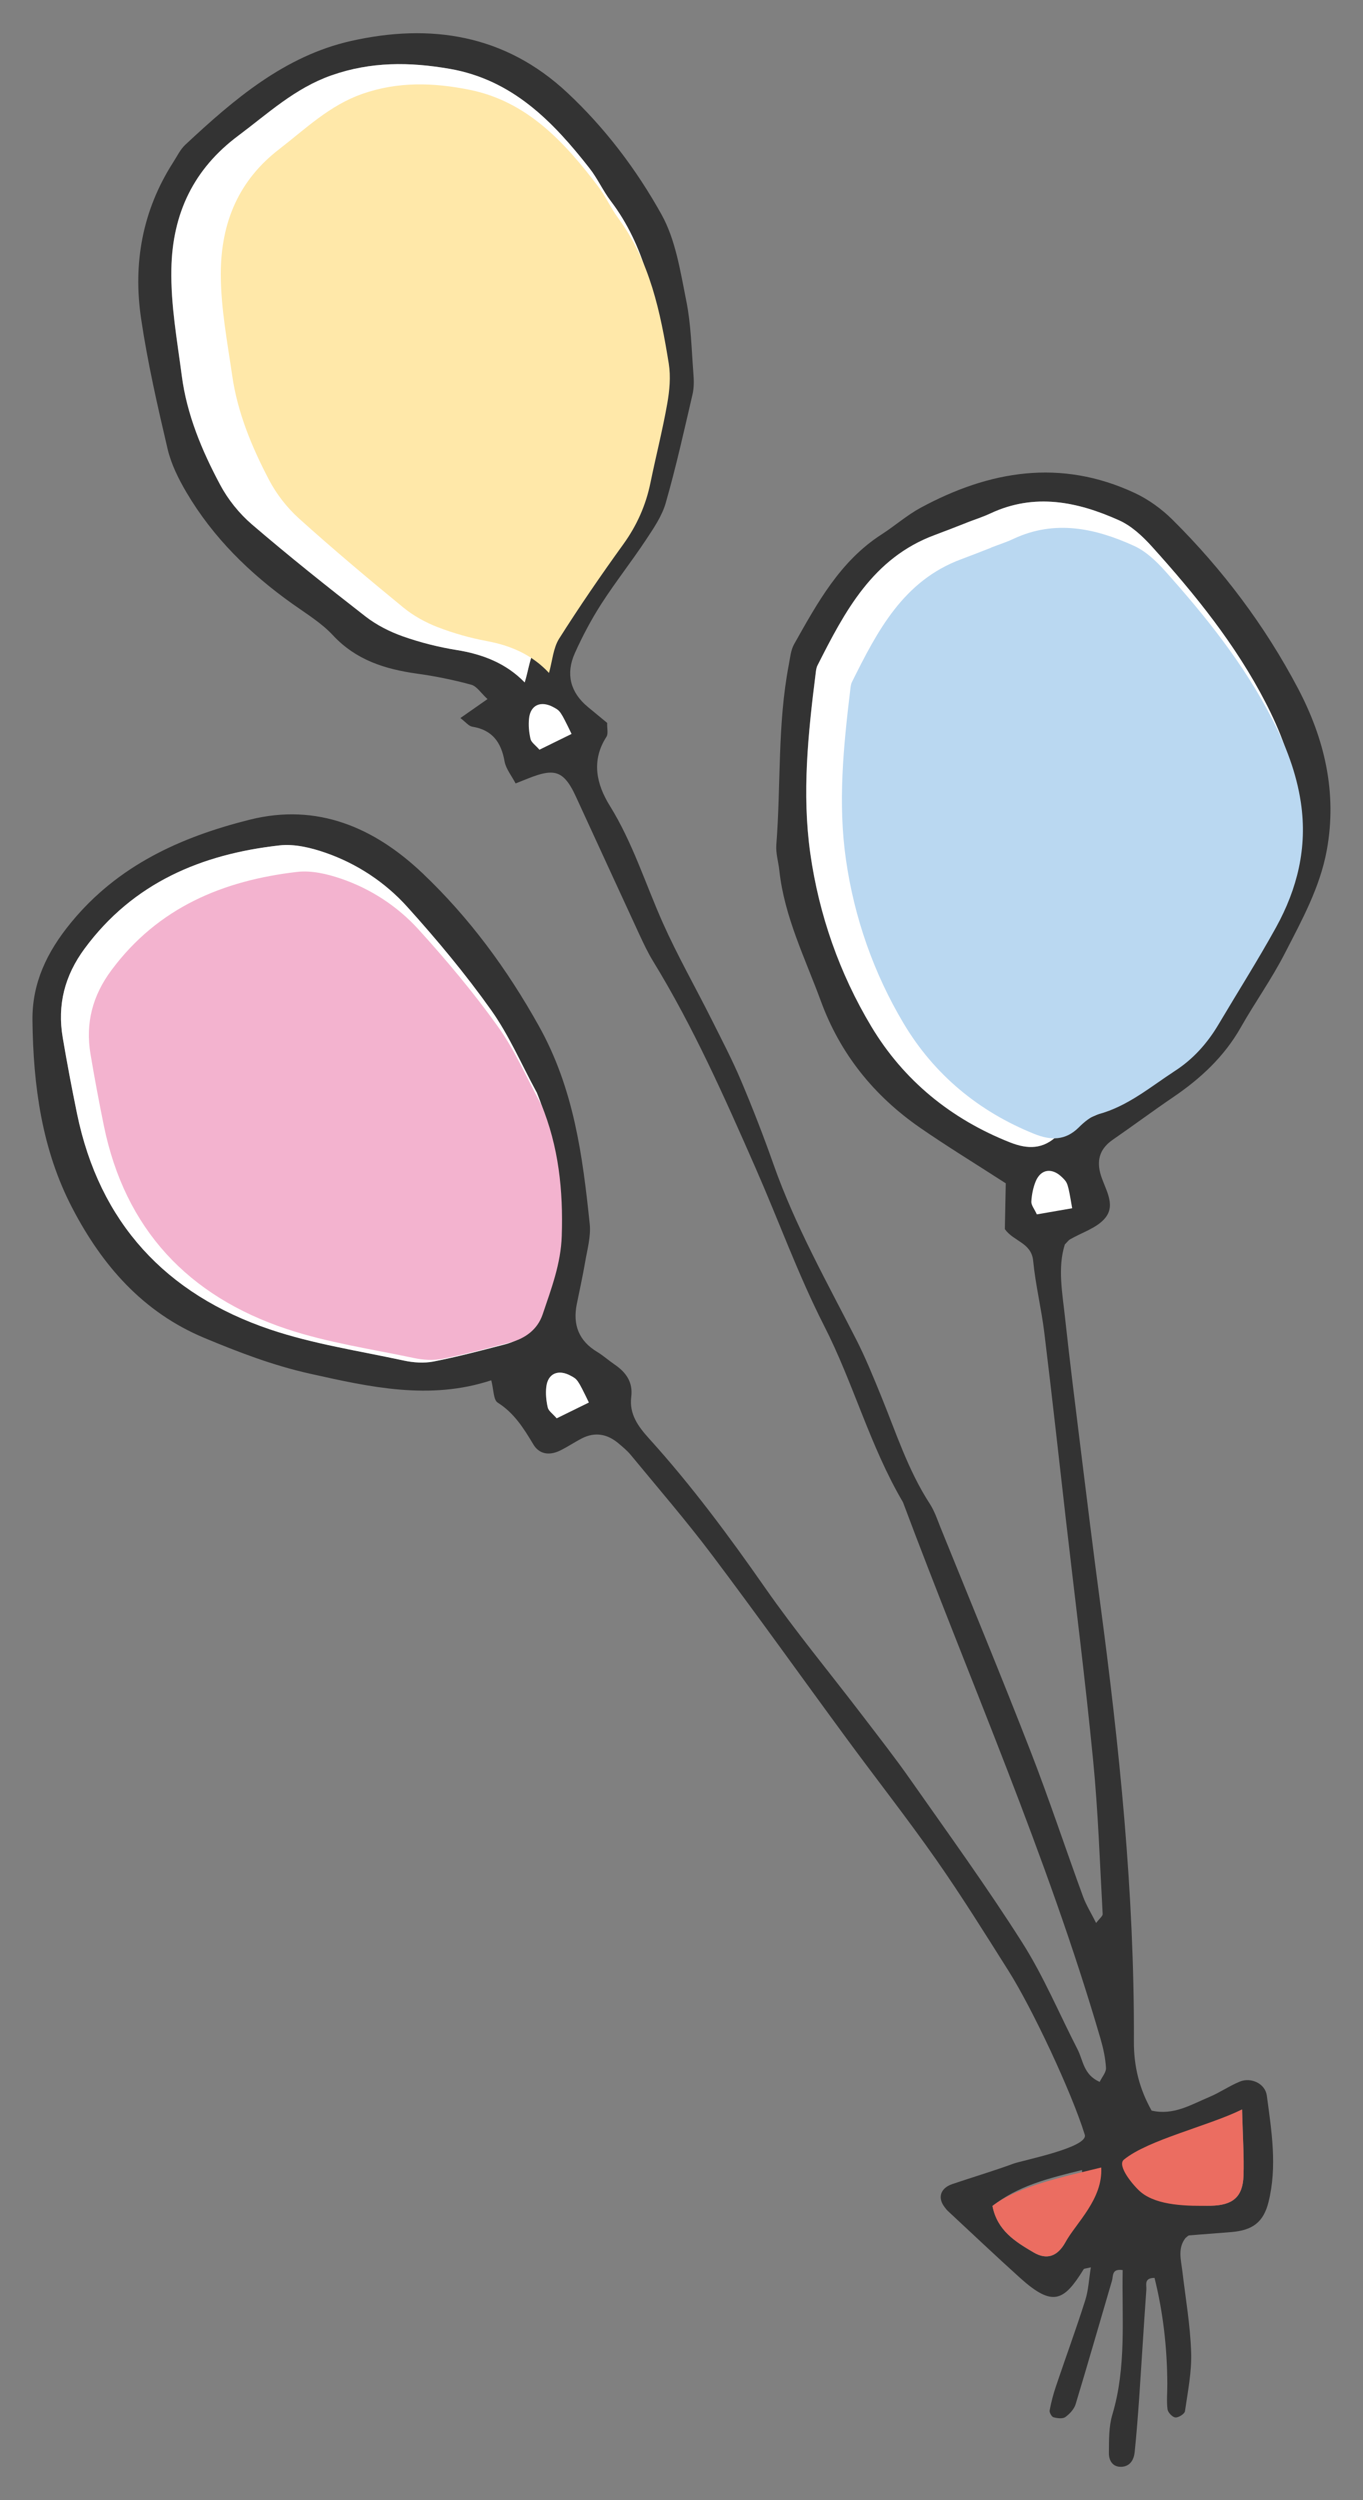
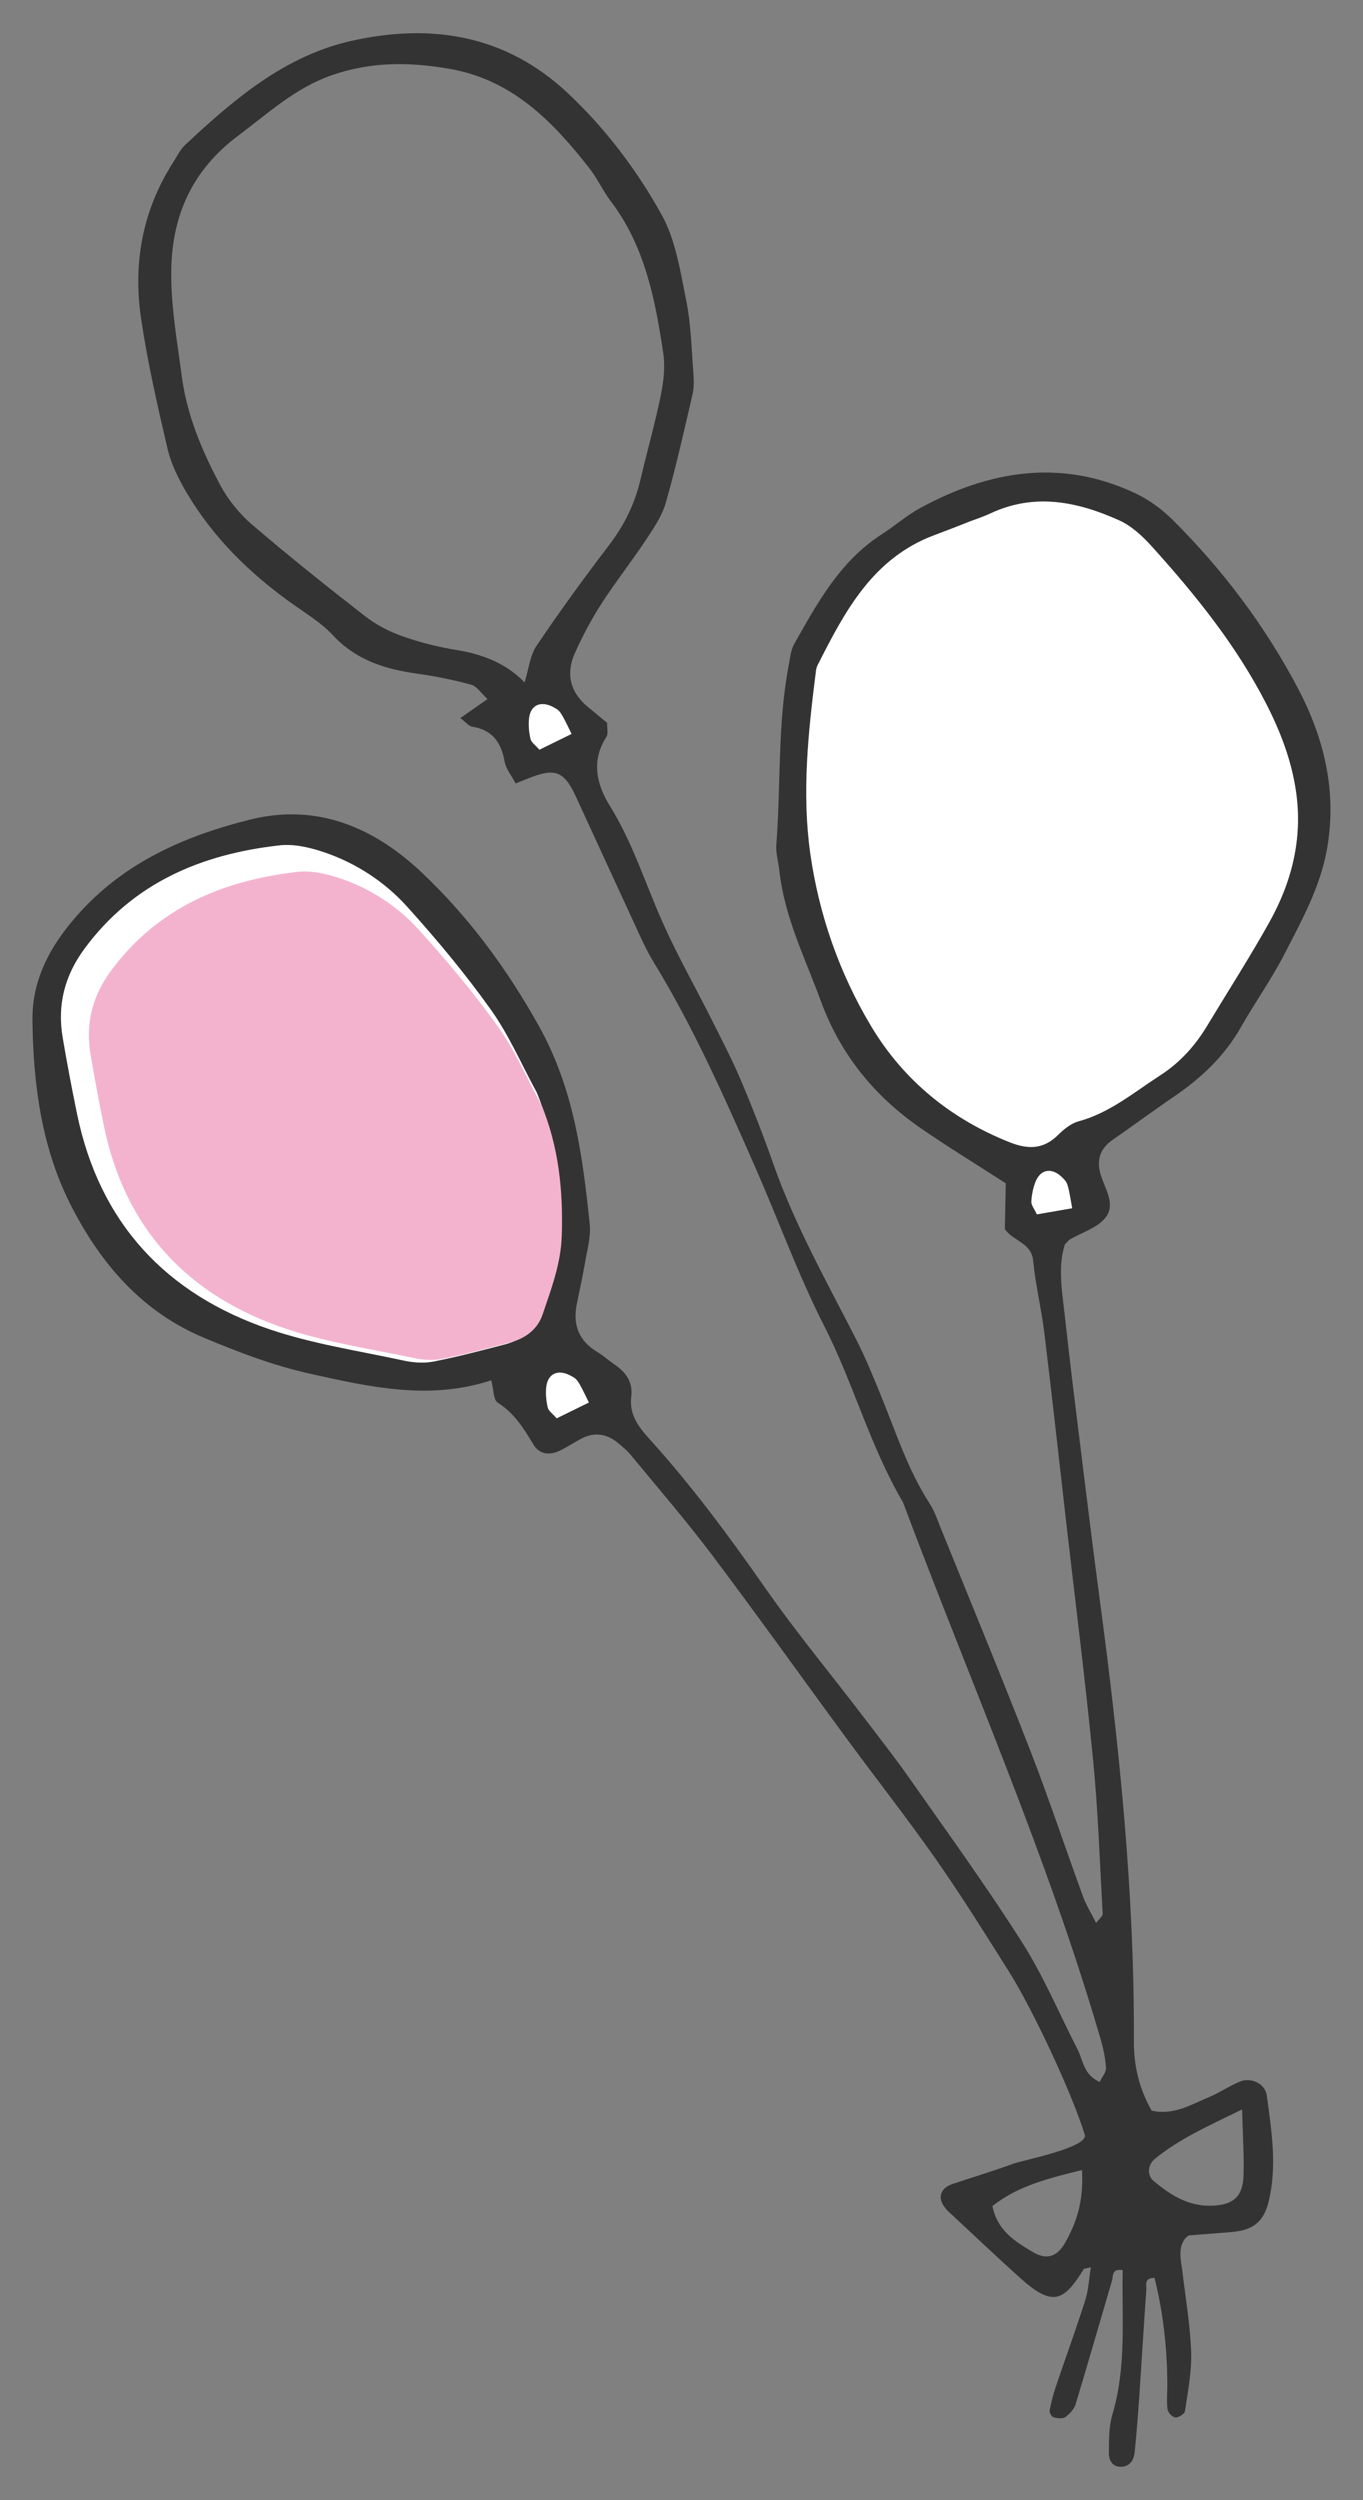
<svg xmlns="http://www.w3.org/2000/svg" id="side-balloon" viewBox="0 0 210 385">
  <rect x="0" y="0" width="210" height="385" fill="#808080" stroke="none" />
  <defs>
    <style>
      .cls-1 {
        fill: #fff;
      }

      .cls-1, .cls-2, .cls-3, .cls-4, .cls-5, .cls-6 {
        fill-rule: evenodd;
      }

      .cls-2 {
        fill: #eb6d61;
      }

      .cls-3 {
        fill: #f3b3cf;
      }

      .cls-4 {
        fill: #bad8f1;
      }

      .cls-5 {
        fill: #333;
      }

      .cls-6 {
        fill: #ffe8a9;
      }
    </style>
  </defs>
  <path class="cls-5" d="M168.9,296.1c.54-.72,1.01-1.05.99-1.36-.44-7.93-.7-15.87-1.48-23.76-1.2-12.3-2.76-24.56-4.17-36.83-1.1-9.64-2.16-19.28-3.34-28.91-.45-3.72-1.36-7.38-1.72-11.1-.27-2.79-3.03-2.97-4.36-4.87.05-2.44.1-5.02.14-7.05-4.78-3.09-9.09-5.71-13.23-8.58-7.08-4.91-12.28-11.35-15.26-19.49-2.43-6.61-5.63-12.99-6.4-20.13-.14-1.31-.56-2.64-.46-3.93.72-9.23.16-18.56,1.92-27.71.21-1.08.3-2.26.82-3.18,3.58-6.35,7.07-12.78,13.47-16.9,2.04-1.31,3.89-2.95,6.01-4.1,10.62-5.75,21.6-7.59,32.97-2.3,2.15,1,4.19,2.48,5.87,4.15,7.72,7.67,14.22,16.3,19.3,25.93,4.12,7.81,6.07,16.1,4.45,24.95-1.05,5.73-3.85,10.8-6.47,15.89-2.01,3.92-4.59,7.53-6.77,11.37-2.57,4.54-6.25,7.94-10.51,10.82-3.1,2.11-6.11,4.35-9.2,6.48-1.85,1.28-2.53,2.9-1.96,5.13.59,2.29,2.52,4.75.8,6.9-1.26,1.58-3.63,2.26-5.5,3.36-.18.11-.31.31-.75.76-1.14,3.58-.37,7.51.05,11.42.74,6.8,1.59,13.58,2.43,20.36.95,7.66,1.89,15.33,2.91,22.98,3.01,22.54,5.35,45.14,5.25,67.92-.02,3.89.84,7.33,2.73,10.69,3.37.78,6.08-.92,8.88-2.09,1.62-.68,3.09-1.71,4.72-2.38,1.71-.7,3.9.3,4.15,2.15.73,5.45,1.63,10.94.26,16.41-.77,3.09-2.44,4.33-5.68,4.61-2.18.19-4.37.33-6.54.52-.19.02-.36.25-.57.4-1.22,1.56-.7,3.32-.49,5.05.49,4.16,1.22,8.31,1.36,12.49.11,3.03-.51,6.1-.95,9.13-.06.41-.99,1.01-1.48.96-.46-.04-1.15-.77-1.21-1.26-.16-1.3-.02-2.63-.03-3.95-.03-5.51-.64-10.94-1.97-16.28-1.67,0-1.21,1.11-1.26,1.79-.39,5.5-.72,11.01-1.09,16.5-.2,2.85-.42,5.71-.71,8.55-.12,1.15-.69,2.17-2,2.25-1.39.08-1.99-.97-1.97-2.13.02-1.97-.03-4.04.53-5.9,2.2-7.35,1.45-14.82,1.59-22.26-1.73-.26-1.43.93-1.64,1.61-1.87,6.34-3.68,12.69-5.6,19.02-.23.77-.92,1.52-1.59,2-.42.3-1.25.19-1.83.03-.29-.08-.65-.74-.59-1.06.24-1.28.58-2.55,1-3.79,1.48-4.39,3.08-8.73,4.48-13.15.5-1.56.57-3.26.87-5.09-.72.19-1.03.17-1.11.3-3.06,4.95-4.77,5.86-9.82,1.31-3.77-3.4-7.45-6.89-11.16-10.34-.16-.15-.28-.34-.42-.51-1.15-1.45-.69-2.95,1.17-3.58,3.13-1.06,6.31-2,9.41-3.14,1.41-.52,11.63-2.5,10.99-4.47-2.04-6.57-8.07-19.4-11.74-25.21-3.65-5.78-7.27-11.59-11.19-17.19-4.43-6.32-9.21-12.4-13.78-18.62-6.92-9.41-13.7-18.93-20.73-28.26-3.98-5.28-8.31-10.29-12.52-15.4-.56-.67-1.25-1.24-1.93-1.81-1.68-1.39-3.54-1.75-5.54-.75-1.18.6-2.28,1.36-3.47,1.93-1.66.78-3.17.51-4.06-.98-1.48-2.47-2.95-4.83-5.5-6.44-.65-.41-.6-1.95-.98-3.43-9.49,3.12-18.67,1.05-27.99-1.03-5.67-1.27-10.93-3.29-16.23-5.5-9.49-3.96-15.75-11.2-20.33-19.99-4.7-9-6.02-18.86-6.14-28.88-.07-5.78,2.24-10.56,5.91-15.04,7.24-8.85,16.95-13.23,27.58-15.89,10.38-2.6,19.18,1.2,26.6,8.24,7.22,6.86,13.03,14.74,17.95,23.56,5.39,9.66,6.72,19.95,7.82,30.46.2,1.92-.38,3.93-.71,5.88-.37,2.18-.86,4.33-1.29,6.49-.63,3.16.32,5.63,3.15,7.33.94.57,1.77,1.32,2.68,1.94,1.77,1.2,2.85,2.72,2.57,4.98-.34,2.67,1.07,4.57,2.76,6.44,6.53,7.21,12.3,15,17.87,22.98,4.67,6.69,9.89,12.99,14.85,19.48,2.54,3.33,5.13,6.62,7.53,10.05,5.83,8.31,11.8,16.54,17.24,25.11,3.29,5.18,5.69,10.94,8.51,16.42.87,1.68.9,3.91,3.41,5.01.36-.76,1.02-1.48.97-2.17-.09-1.51-.42-3.04-.85-4.5-8.24-28.23-20.14-55.12-30.43-82.6-5.07-8.6-7.64-18.35-12.14-27.15-4.03-7.91-7-16.19-10.54-24.25-4.78-10.88-9.6-21.77-15.84-31.94-.8-1.31-1.46-2.72-2.11-4.12-3.24-7-6.45-14.01-9.68-21.02-.28-.6-.56-1.2-.91-1.77-1.28-2.07-2.52-2.51-5.03-1.74-1.03.32-2.03.77-3.43,1.31-.63-1.2-1.49-2.24-1.7-3.39-.52-2.95-1.89-4.85-4.98-5.35-.55-.09-1.01-.71-1.83-1.33,1.42-.99,2.59-1.81,4.18-2.92-1-.91-1.64-1.97-2.5-2.21-2.75-.75-5.56-1.32-8.38-1.71-4.93-.69-9.39-2.09-12.95-5.92-1.77-1.9-4.1-3.31-6.26-4.85-6.55-4.66-12.2-10.19-16.3-17.15-1.22-2.07-2.34-4.33-2.89-6.64-1.56-6.65-3.09-13.34-4.09-20.09-1.27-8.53.2-16.69,4.94-24.08.6-.93,1.09-1.98,1.87-2.71,7.48-6.98,15.29-13.67,25.53-15.98,12.22-2.75,23.7-1.02,33.3,7.94,5.87,5.48,10.69,11.87,14.54,18.78,2.18,3.92,2.9,8.74,3.81,13.26.74,3.66.81,7.45,1.1,11.19.09,1.09.11,2.24-.14,3.29-1.3,5.58-2.54,11.18-4.12,16.68-.59,2.06-1.91,3.96-3.12,5.79-2.2,3.31-4.67,6.44-6.82,9.78-1.54,2.4-2.89,4.95-4.06,7.55-1.43,3.19-.72,6.04,2.01,8.3,1,.83,2,1.66,2.97,2.45-.03.87.19,1.67-.11,2.13-2.38,3.69-1.54,7.31.51,10.62,3.53,5.68,5.49,12.03,8.18,18.06,2.24,5.02,4.98,9.83,7.45,14.75,1.58,3.15,3.22,6.28,4.59,9.52,1.81,4.27,3.49,8.6,5.03,12.97,3.32,9.4,8.2,18.05,12.71,26.88,1.4,2.74,2.57,5.61,3.74,8.47,2.35,5.71,4.21,11.63,7.62,16.87.71,1.1,1.14,2.39,1.63,3.62,4.64,11.45,9.37,22.87,13.85,34.39,2.88,7.4,5.37,14.95,8.1,22.41.49,1.35,1.27,2.59,2.01,4.07ZM148.93,80.49h0c-1.64.64-3.28,1.29-4.93,1.9-9.54,3.53-13.85,11.75-18.06,20.08-.19.38-.23.85-.29,1.28-1.16,9.2-2.12,18.43-.82,27.67,1.34,9.46,4.49,18.46,9.38,26.61,4.98,8.32,12.29,14.3,21.43,17.9,2.68,1.05,5.09,1.08,7.3-1.11.91-.9,2.03-1.83,3.22-2.15,4.82-1.31,8.55-4.47,12.59-7.09,3.01-1.95,5.37-4.54,7.21-7.61,3.18-5.28,6.52-10.47,9.53-15.85,3.52-6.28,5.24-12.99,4.16-20.3-.72-4.88-2.46-9.34-4.7-13.67-4.59-8.88-10.81-16.58-17.46-23.95-1.45-1.6-3.17-3.21-5.1-4.08-6.39-2.87-12.99-4.24-19.78-1.07-1.19.56-2.46.96-3.7,1.44ZM80.83,105.07c.63-2.01.81-4.1,1.84-5.63,3.57-5.3,7.34-10.48,11.22-15.56,2.33-3.05,3.93-6.35,4.8-10.07,1-4.3,2.22-8.55,3.11-12.87.43-2.12.71-4.41.39-6.53-1.24-8.31-2.83-16.53-8.12-23.47-1.2-1.58-2.02-3.44-3.24-5-5.66-7.24-11.91-13.66-21.56-15.34-6.17-1.07-12.14-1.13-18.23,1.01-5.63,1.98-9.79,5.89-14.36,9.3-6.82,5.09-10.12,11.92-10.29,20.49-.11,5.58.89,10.98,1.6,16.44.78,5.99,3.09,11.51,5.9,16.78,1.21,2.29,2.96,4.46,4.92,6.14,5.69,4.88,11.56,9.56,17.48,14.16,1.7,1.32,3.73,2.36,5.76,3.07,2.69.95,5.5,1.65,8.32,2.11,4.01.65,7.59,2.04,10.44,4.97ZM82.68,168.19c-2.31-4.25-4.24-8.77-7.02-12.67-3.96-5.55-8.35-10.83-12.92-15.89-3.42-3.78-7.73-6.63-12.59-8.32-2.23-.77-4.78-1.39-7.07-1.13-12.04,1.36-22.55,5.76-30.04,15.9-3.07,4.16-4.22,8.66-3.37,13.68.67,3.91,1.4,7.81,2.2,11.7,3.46,16.85,13.71,27.83,29.75,33.26,6.65,2.25,13.7,3.31,20.6,4.79,1.48.32,3.11.44,4.58.15,3.67-.72,7.3-1.68,10.93-2.62,2.49-.64,4.49-2.1,5.31-4.55,1.39-4.16,2.93-8.28,3.06-12.8.21-7.39-.54-14.55-3.41-21.5ZM191.37,324.83c-5.36,2.61-9.69,4.55-13.42,7.6-1.14.93-1.25,2.56-.2,3.43,2.55,2.11,5.27,3.87,8.79,3.8,3.38-.06,4.95-1.34,5.05-4.62.1-3.02-.11-6.04-.22-10.21ZM166.71,334.16c-5.37,1.32-9.85,2.45-13.8,5.54.73,3.8,3.54,5.51,6.33,7.15,2.02,1.19,3.67.65,4.89-1.53,1.72-3.06,2.84-6.3,2.58-11.15ZM90.72,215.97c-1.74-3.6-1.78-3.55-2.77-4.1-1.92-1.06-3.55-.38-3.78,1.72-.11,1.04,0,2.14.23,3.17.12.53.75.94,1.37,1.65,1.54-.76,3.01-1.48,4.95-2.43Z" />
  <path class="cls-1" d="M148.93,80.49c1.24-.48,2.5-.88,3.7-1.44,6.79-3.17,13.39-1.8,19.78,1.07,1.93.86,3.65,2.47,5.1,4.08,6.65,7.37,12.87,15.07,17.46,23.95,2.24,4.33,3.98,8.79,4.7,13.67,1.07,7.31-.64,14.02-4.16,20.3-3.01,5.38-6.35,10.57-9.53,15.85-1.85,3.07-4.2,5.67-7.21,7.61-4.05,2.61-7.77,5.78-12.59,7.09-1.19.32-2.31,1.25-3.22,2.15-2.22,2.19-4.62,2.16-7.3,1.11-9.13-3.6-16.45-9.58-21.43-17.9-4.88-8.15-8.04-17.15-9.38-26.61-1.3-9.23-.34-18.47.82-27.67.05-.44.09-.9.29-1.28,4.21-8.32,8.52-16.55,18.06-20.08,1.65-.61,3.29-1.26,4.93-1.9h0Z" />
-   <path class="cls-4" d="M152.7,84.32c1.16-.45,2.34-.82,3.46-1.35,6.35-2.97,12.54-1.65,18.55,1.08,1.81.82,3.43,2.35,4.8,3.88,6.26,6.99,12.12,14.3,16.46,22.72,2.12,4.1,3.77,8.33,4.46,12.95,1.03,6.92-.55,13.26-3.82,19.19-2.8,5.07-5.91,9.97-8.87,14.96-1.72,2.9-3.91,5.35-6.73,7.17-3.78,2.46-7.26,5.44-11.78,6.66-1.11.3-2.16,1.17-3.01,2.02-2.07,2.06-4.32,2.03-6.84,1.02-8.57-3.44-15.45-9.13-20.15-17.01-4.61-7.73-7.6-16.25-8.89-25.21-1.26-8.74-.39-17.47.66-26.16.05-.41.08-.85.26-1.21,3.91-7.86,7.92-15.62,16.85-18.92,1.54-.57,3.08-1.18,4.62-1.78h0Z" />
-   <path class="cls-1" d="M80.83,105.07c-2.85-2.93-6.43-4.32-10.44-4.97-2.82-.45-5.63-1.16-8.32-2.11-2.03-.72-4.06-1.75-5.76-3.07-5.92-4.6-11.79-9.28-17.48-14.16-1.97-1.69-3.71-3.86-4.92-6.14-2.81-5.26-5.12-10.78-5.9-16.78-.71-5.46-1.71-10.87-1.6-16.44.16-8.57,3.47-15.4,10.29-20.49,4.57-3.41,8.73-7.32,14.36-9.3,6.09-2.14,12.06-2.08,18.23-1.01,9.65,1.68,15.9,8.1,21.56,15.34,1.22,1.56,2.04,3.42,3.24,5,5.28,6.94,6.88,15.17,8.12,23.47.31,2.12.04,4.41-.39,6.53-.88,4.32-2.1,8.57-3.11,12.87-.87,3.72-2.46,7.01-4.8,10.07-3.88,5.08-7.65,10.25-11.22,15.56-1.03,1.53-1.22,3.62-1.84,5.63Z" />
-   <path class="cls-6" d="M84.58,103.62c-2.64-2.83-5.92-4.22-9.57-4.9-2.57-.48-5.13-1.2-7.59-2.15-1.86-.72-3.72-1.74-5.28-3.02-5.46-4.47-10.87-9.02-16.12-13.75-1.81-1.64-3.44-3.73-4.58-5.92-2.64-5.04-4.84-10.32-5.66-16.02-.75-5.19-1.75-10.34-1.76-15.62-.01-8.12,2.87-14.54,8.96-19.24,4.08-3.15,7.79-6.78,12.86-8.55,5.49-1.91,10.91-1.75,16.52-.62,8.79,1.77,14.58,7.98,19.85,14.95,1.13,1.5,1.91,3.28,3.03,4.8,4.92,6.68,6.52,14.51,7.8,22.41.32,2.02.12,4.18-.24,6.19-.72,4.08-1.75,8.09-2.58,12.15-.72,3.51-2.11,6.6-4.17,9.46-3.43,4.75-6.75,9.58-9.9,14.55-.91,1.43-1.04,3.41-1.57,5.31Z" />
  <path class="cls-1" d="M82.68,168.19c2.87,6.96,3.62,14.12,3.41,21.5-.13,4.52-1.67,8.64-3.06,12.8-.82,2.46-2.82,3.91-5.31,4.55-3.63.94-7.25,1.9-10.93,2.62-1.47.28-3.1.17-4.58-.15-6.89-1.49-13.95-2.55-20.6-4.79-16.04-5.42-26.29-16.41-29.75-33.26-.8-3.89-1.54-7.79-2.2-11.7-.85-5.03.3-9.52,3.37-13.68,7.49-10.15,18-14.55,30.04-15.9,2.3-.26,4.84.36,7.07,1.13,4.86,1.69,9.18,4.54,12.59,8.32,4.57,5.06,8.97,10.34,12.92,15.89,2.78,3.91,4.71,8.43,7.02,12.67Z" />
  <path class="cls-3" d="M83.38,170.02c2.71,6.56,3.4,13.32,3.17,20.3-.13,4.27-1.62,8.16-2.95,12.1-.79,2.32-2.69,3.71-5.07,4.32-3.45.89-6.9,1.82-10.4,2.51-1.4.27-2.95.17-4.35-.13-6.55-1.38-13.26-2.36-19.58-4.46-15.24-5.07-24.95-15.42-28.2-31.32-.75-3.67-1.44-7.35-2.06-11.04-.79-4.75.31-9,3.25-12.93,7.15-9.61,17.16-13.79,28.62-15.11,2.19-.25,4.6.32,6.72,1.04,4.62,1.58,8.71,4.26,11.95,7.82,4.33,4.77,8.5,9.74,12.24,14.97,2.64,3.68,4.46,7.94,6.64,11.95Z" />
-   <path class="cls-2" d="M191.37,324.83c.1,4.17.31,7.19.22,10.21-.11,3.29-1.68,4.56-5.05,4.62-3.52.07-8.21.02-10.76-2.09-1.05-.87-3.77-4.07-2.62-5.01,3.73-3.05,12.86-5.13,18.22-7.73Z" />
-   <path class="cls-2" d="M169.67,333.78c.26,4.85-3.82,8.47-5.54,11.53-1.22,2.17-2.87,2.72-4.89,1.53-2.79-1.64-5.59-3.35-6.33-7.15,3.95-3.09,11.39-4.59,16.76-5.92Z" />
  <path class="cls-1" d="M90.72,215.97c-1.93.95-3.41,1.68-4.95,2.43-.61-.71-1.24-1.12-1.37-1.65-.24-1.02-.35-2.13-.23-3.17.23-2.1,1.86-2.78,3.78-1.72,1,.55,1.03.5,2.77,4.1Z" />
  <path class="cls-1" d="M88.06,113.02c-1.93.95-3.41,1.68-4.95,2.43-.61-.71-1.25-1.12-1.37-1.65-.24-1.02-.34-2.13-.23-3.17.22-2.1,1.85-2.78,3.78-1.72,1,.55,1.03.5,2.77,4.1Z" />
-   <path class="cls-1" d="M165.18,186.06c-2.13.37-3.75.65-5.43.94-.39-.85-.88-1.42-.85-1.97.06-1.05.27-2.14.67-3.11.81-1.95,2.56-2.14,4.11-.59.8.81.84.77,1.51,4.72Z" />
+   <path class="cls-1" d="M165.18,186.06c-2.13.37-3.75.65-5.43.94-.39-.85-.88-1.42-.85-1.97.06-1.05.27-2.14.67-3.11.81-1.95,2.56-2.14,4.11-.59.8.81.84.77,1.51,4.72" />
</svg>